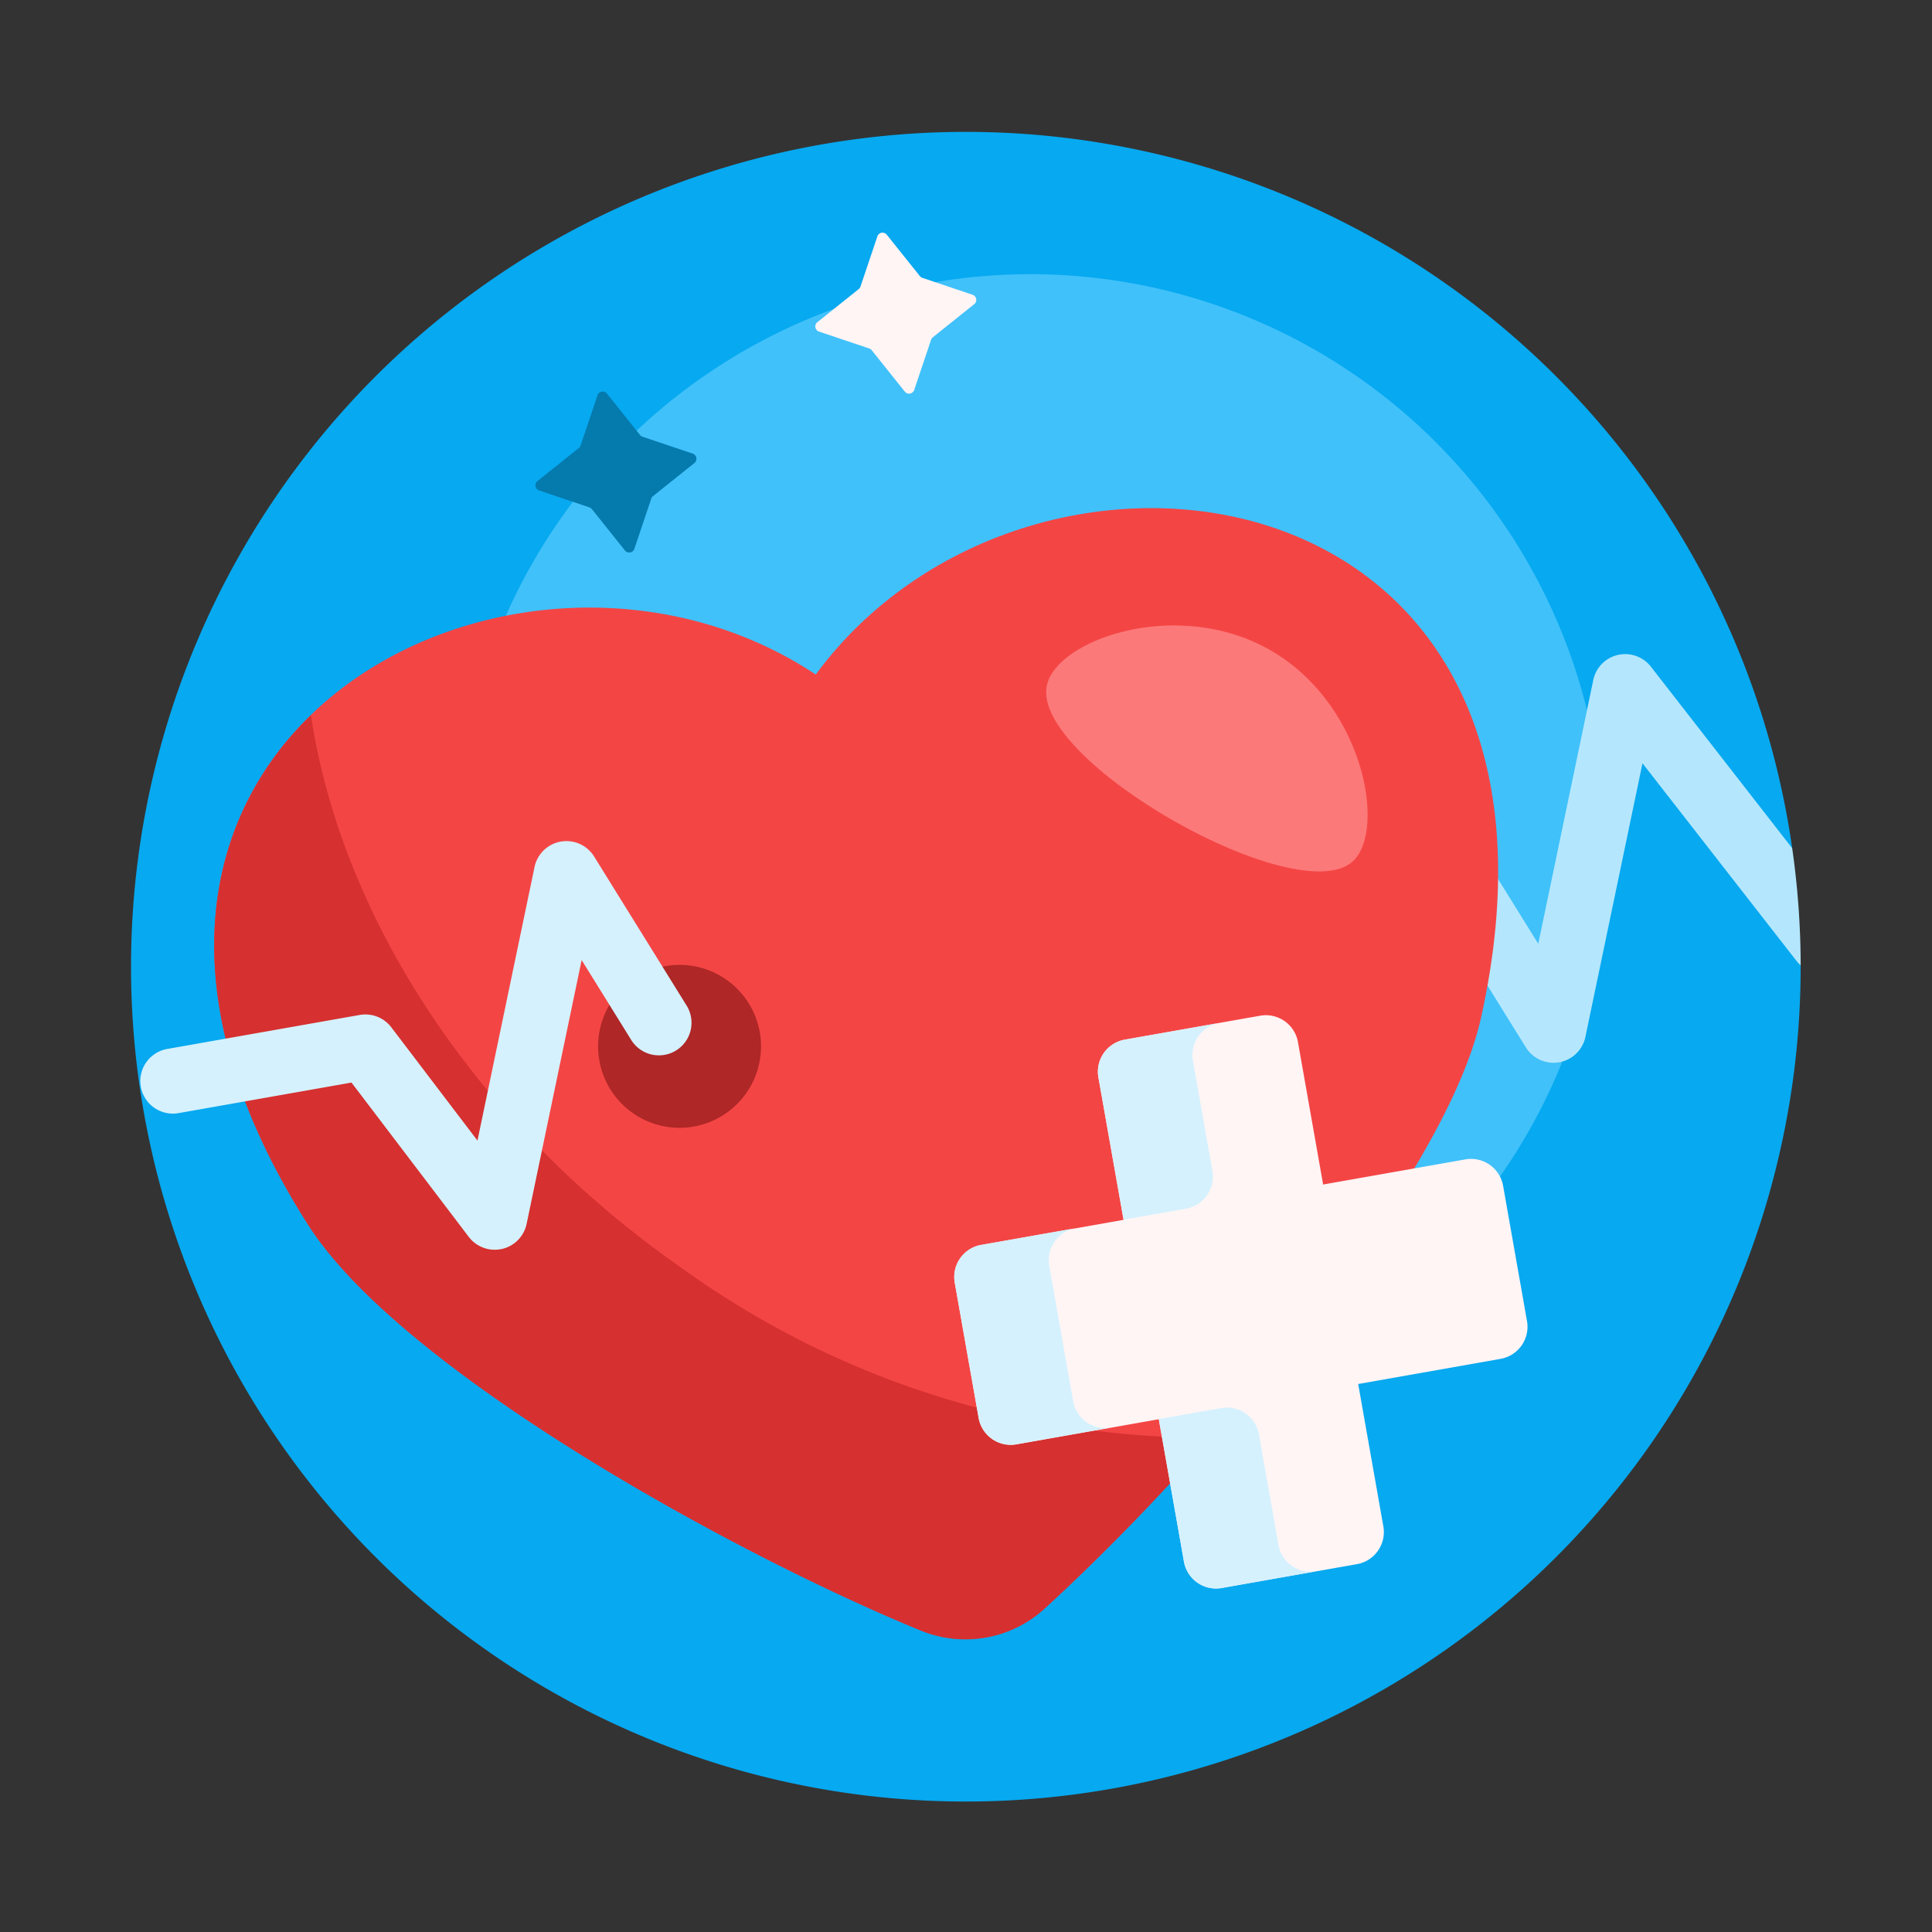
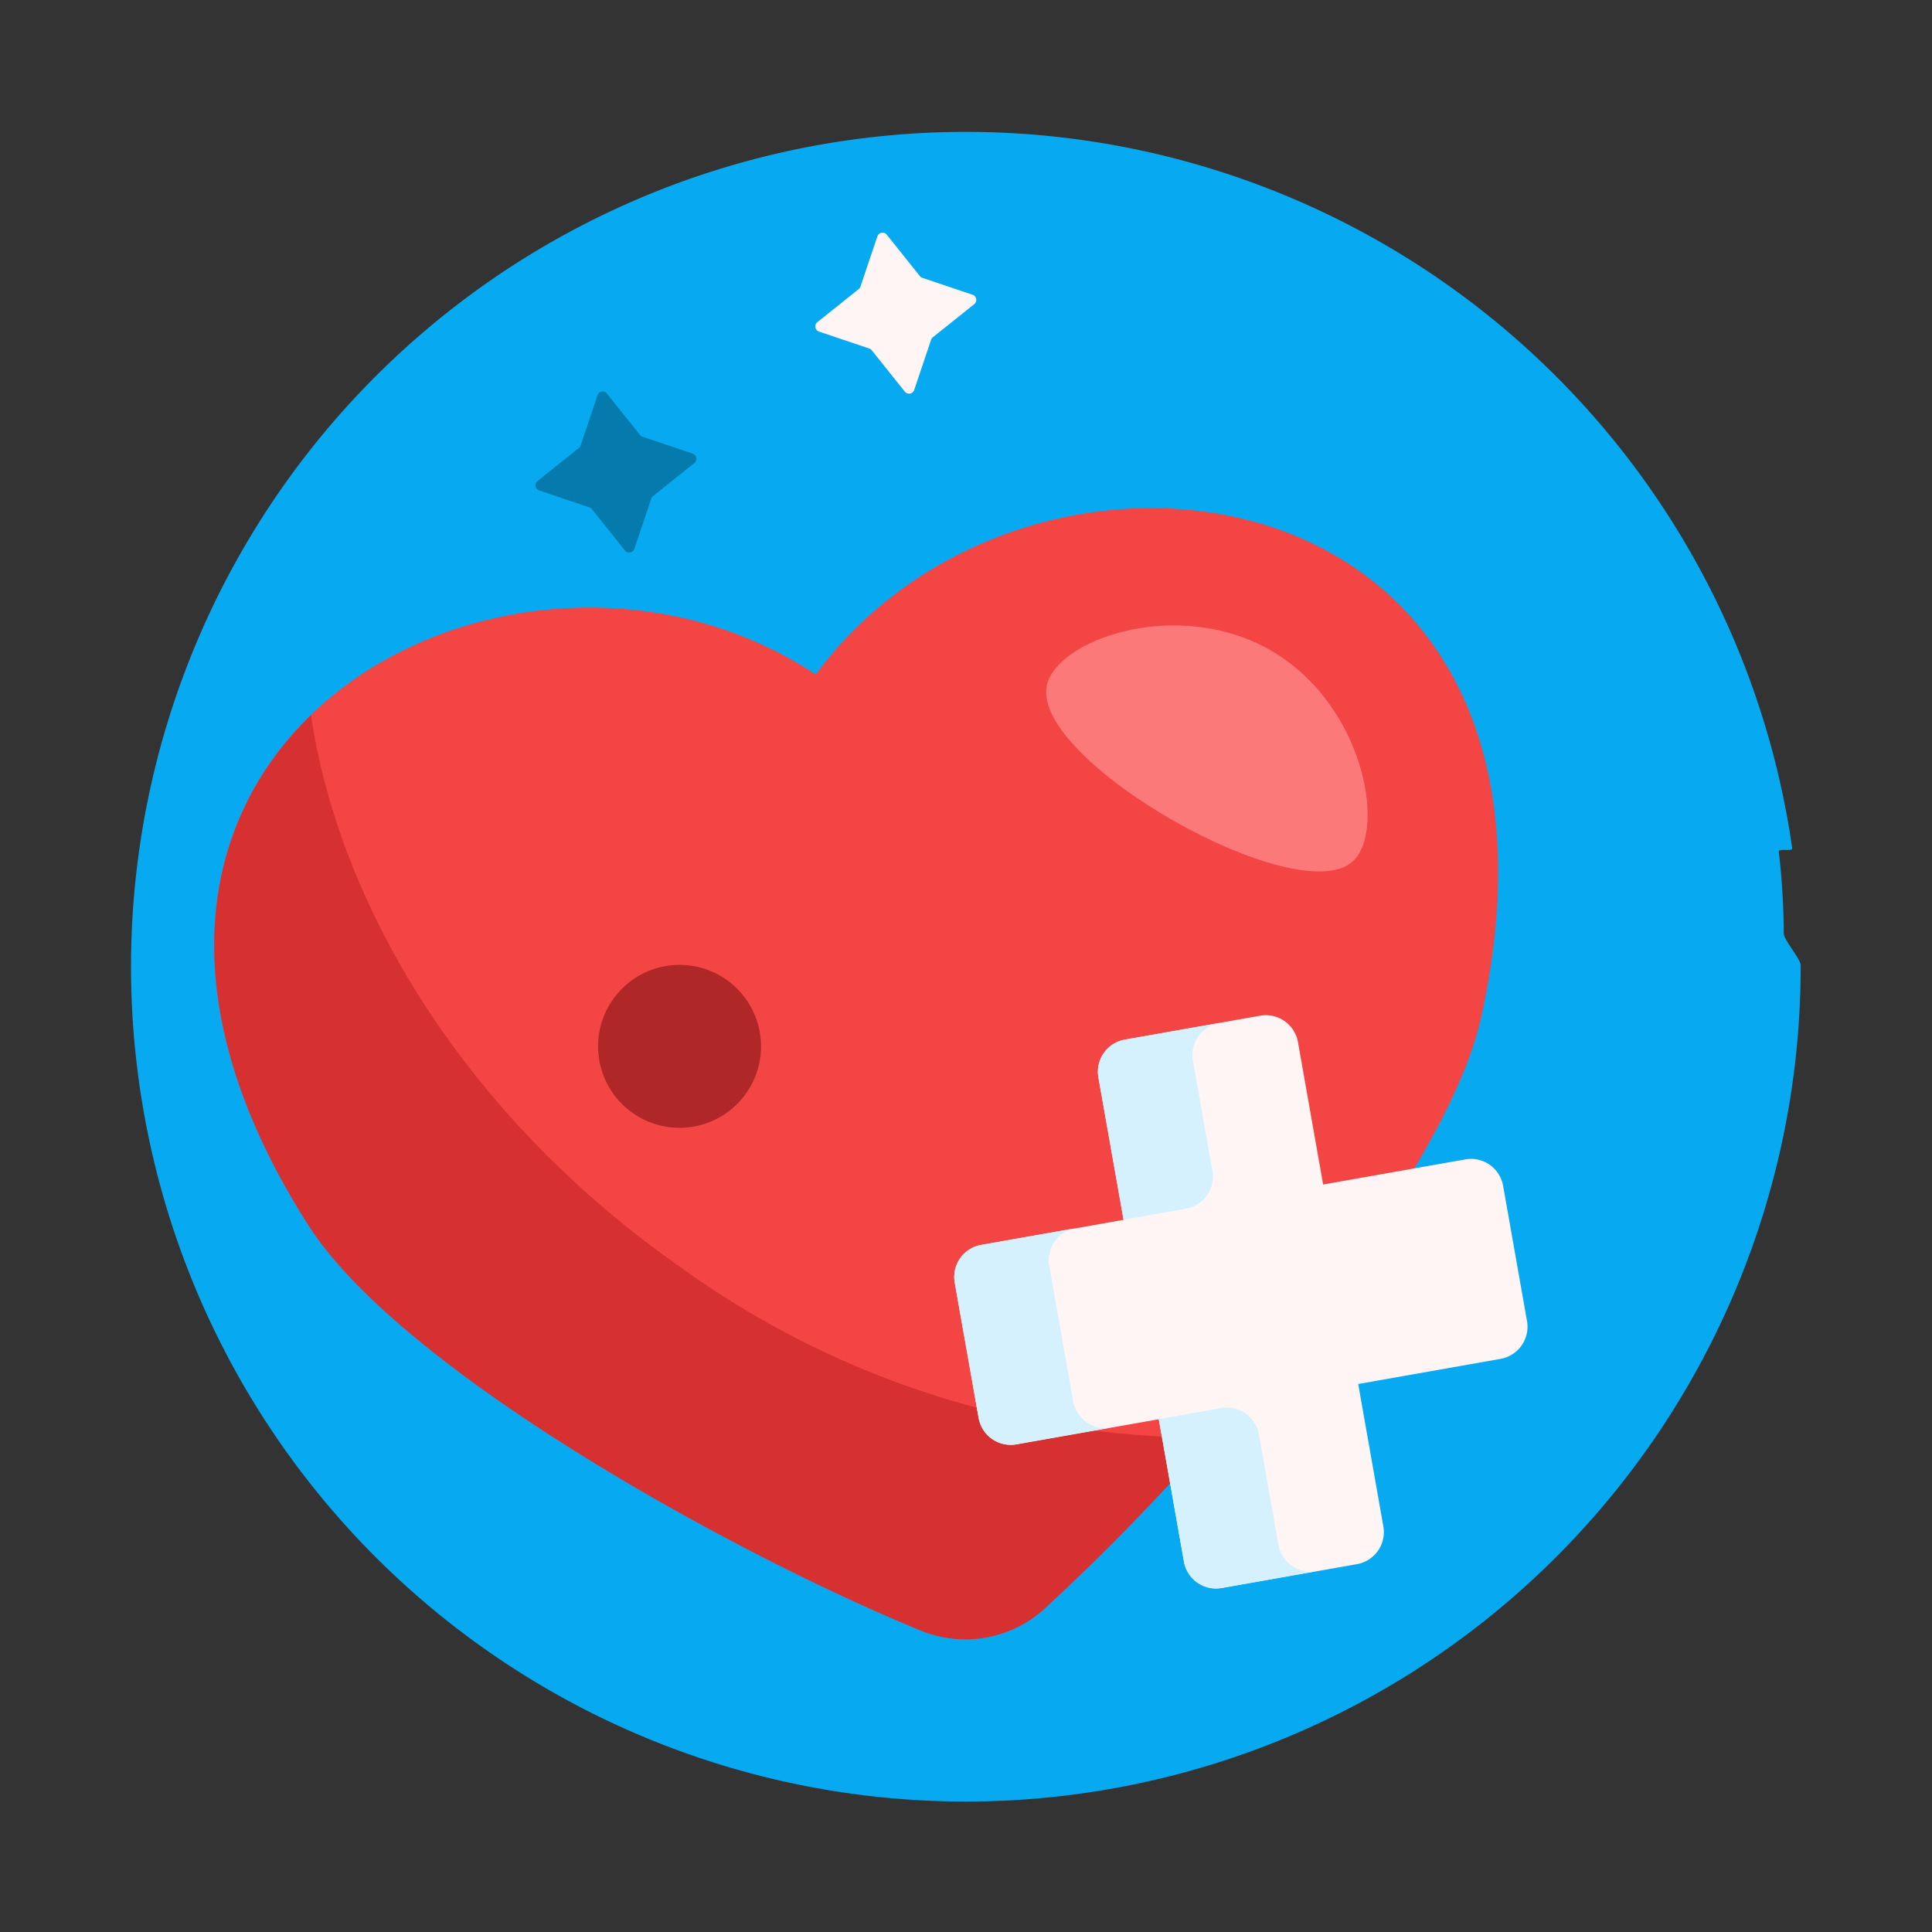
<svg xmlns="http://www.w3.org/2000/svg" width="58.188" height="58.188" viewBox="0 0 58.188 58.188">
  <rect x="0" y="0" width="58.188" height="58.188" fill="#333333" stroke="none" />
  <g id="heartbeat" transform="matrix(0.985, -0.174, 0.174, 0.985, 0, 8.722)">
    <path id="Path_77469" data-name="Path 77469" d="M50.229,25.115q0,.42-.014.837c0,.113-.41-.08-.415.033a22.372,22.372,0,0,1-.282,2.453c-.029.191.368.841.335,1.03a25.137,25.137,0,1,1,.376-4.353Z" fill="#07a9f0" />
-     <path id="Path_77470" data-name="Path 77470" d="M140.148,64.944a17.266,17.266,0,1,1-17.266-17.266A17.266,17.266,0,0,1,140.148,64.944Z" transform="translate(-95.255 -43.001)" fill="#40c1fa" />
-     <path id="Path_77471" data-name="Path 77471" d="M410.97,203.432a25.21,25.21,0,0,1-.362,3.516.98.98,0,0,1-.109-.168l-3.523-6.651-3.125,7.812a.981.981,0,0,1-1.822,0l-1.962-4.905a.981.981,0,1,1,1.822-.729l1.051,2.628,3.013-7.533a.981.981,0,0,1,1.783-.084Z" transform="translate(-360.755 -177.48)" fill="#b4e7fd" />
    <path id="Path_77472" data-name="Path 77472" d="M65.323,142.591c-1.991,4.805-10.889,11.986-16.045,15.24a3.534,3.534,0,0,1-3.772,0c-5.155-3.254-14.054-10.435-16.045-15.24-6.541-15.789,9.994-21.214,17.931-13.655C55.329,121.377,71.864,126.8,65.323,142.591Z" transform="translate(-25.22 -113.249)" fill="#f44545" />
    <path id="Path_77473" data-name="Path 77473" d="M55.122,171.3a68.788,68.788,0,0,1-5.845,4.2,3.534,3.534,0,0,1-3.772,0c-5.155-3.254-14.054-10.435-16.045-15.24-3.066-7.4-1.062-12.525,2.751-15.1-.155,6.044,2.633,12.87,8.063,18.3A27.084,27.084,0,0,0,55.122,171.3Z" transform="translate(-25.22 -130.912)" fill="#d63030" />
    <path id="Path_77474" data-name="Path 77474" d="M302.751,171.22c-1.9,1.209-9-4.657-8.157-6.806.5-1.291,4.14-1.918,6.612-.048C303.909,166.409,303.94,170.463,302.751,171.22Z" transform="translate(-265.631 -147.182)" fill="#fc7979" />
    <path id="Path_77475" data-name="Path 77475" d="M144.905,242.453A2.453,2.453,0,1,1,142.453,240,2.453,2.453,0,0,1,144.905,242.453Z" transform="translate(-126.266 -216.455)" fill="#af2727" />
-     <path id="Path_77476" data-name="Path 77476" d="M16.061,203.581a.981.981,0,0,1-1.275-.547l-1.051-2.628-3.013,7.533a.981.981,0,0,1-.865.616H9.81a.981.981,0,0,1-.872-.532l-2.669-5.19H.981a.981.981,0,1,1,0-1.962H6.867a.981.981,0,0,1,.872.532L9.7,205.213l3.125-7.812a.981.981,0,0,1,1.822,0l1.962,4.905a.981.981,0,0,1-.547,1.275Z" transform="translate(0 -177.479)" fill="#d5f1fe" />
    <path id="Path_77477" data-name="Path 77477" d="M252.311,61.437v4.135a.981.981,0,0,1-.981.981h-4.354v4.354a.981.981,0,0,1-.981.981H241.86a.981.981,0,0,1-.981-.981V66.553h-4.354a.981.981,0,0,1-.981-.981V61.437a.981.981,0,0,1,.981-.981h4.354V56.1a.981.981,0,0,1,.981-.981H246a.981.981,0,0,1,.981.981v4.354h4.354A.981.981,0,0,1,252.311,61.437ZM239.782,31.406l-.764-1.4a.164.164,0,0,0-.288,0l-.764,1.4a.165.165,0,0,1-.065.065l-1.4.764a.164.164,0,0,0,0,.288l1.4.764a.165.165,0,0,1,.065.065l.764,1.4a.164.164,0,0,0,.288,0l.764-1.4a.165.165,0,0,1,.065-.065l1.4-.764a.164.164,0,0,0,0-.288l-1.4-.764A.164.164,0,0,1,239.782,31.406Z" transform="translate(-212.436 -26.988)" fill="#fff5f5" />
    <path id="Path_77478" data-name="Path 77478" d="M242.788,292.1h-1.909V287.75a.981.981,0,0,1,.981-.981h2.89a.981.981,0,0,0-.981.981v3.373A.981.981,0,0,1,242.788,292.1Zm-3.373,0h-2.89a.981.981,0,0,0-.981.981v4.135a.981.981,0,0,0,.981.981h2.89a.981.981,0,0,1-.981-.981v-4.135A.981.981,0,0,1,239.415,292.1Zm4.354,10.451v-3.373a.981.981,0,0,0-.981-.981h-1.909v4.354a.981.981,0,0,0,.981.981h2.89A.981.981,0,0,1,243.769,302.555Z" transform="translate(-212.436 -258.636)" fill="#d5f1fe" />
    <path id="Path_77479" data-name="Path 77479" d="M156.2,65.6l-1.4.764a.165.165,0,0,0-.065.065l-.764,1.4a.164.164,0,0,1-.288,0l-.764-1.4a.165.165,0,0,0-.065-.065l-1.4-.764a.164.164,0,0,1,0-.288l1.4-.764a.165.165,0,0,0,.065-.065l.764-1.4a.164.164,0,0,1,.288,0l.764,1.4a.165.165,0,0,0,.065.065l1.4.764A.164.164,0,0,1,156.2,65.6Z" transform="translate(-136.519 -56.82)" fill="#057aad" />
  </g>
</svg>